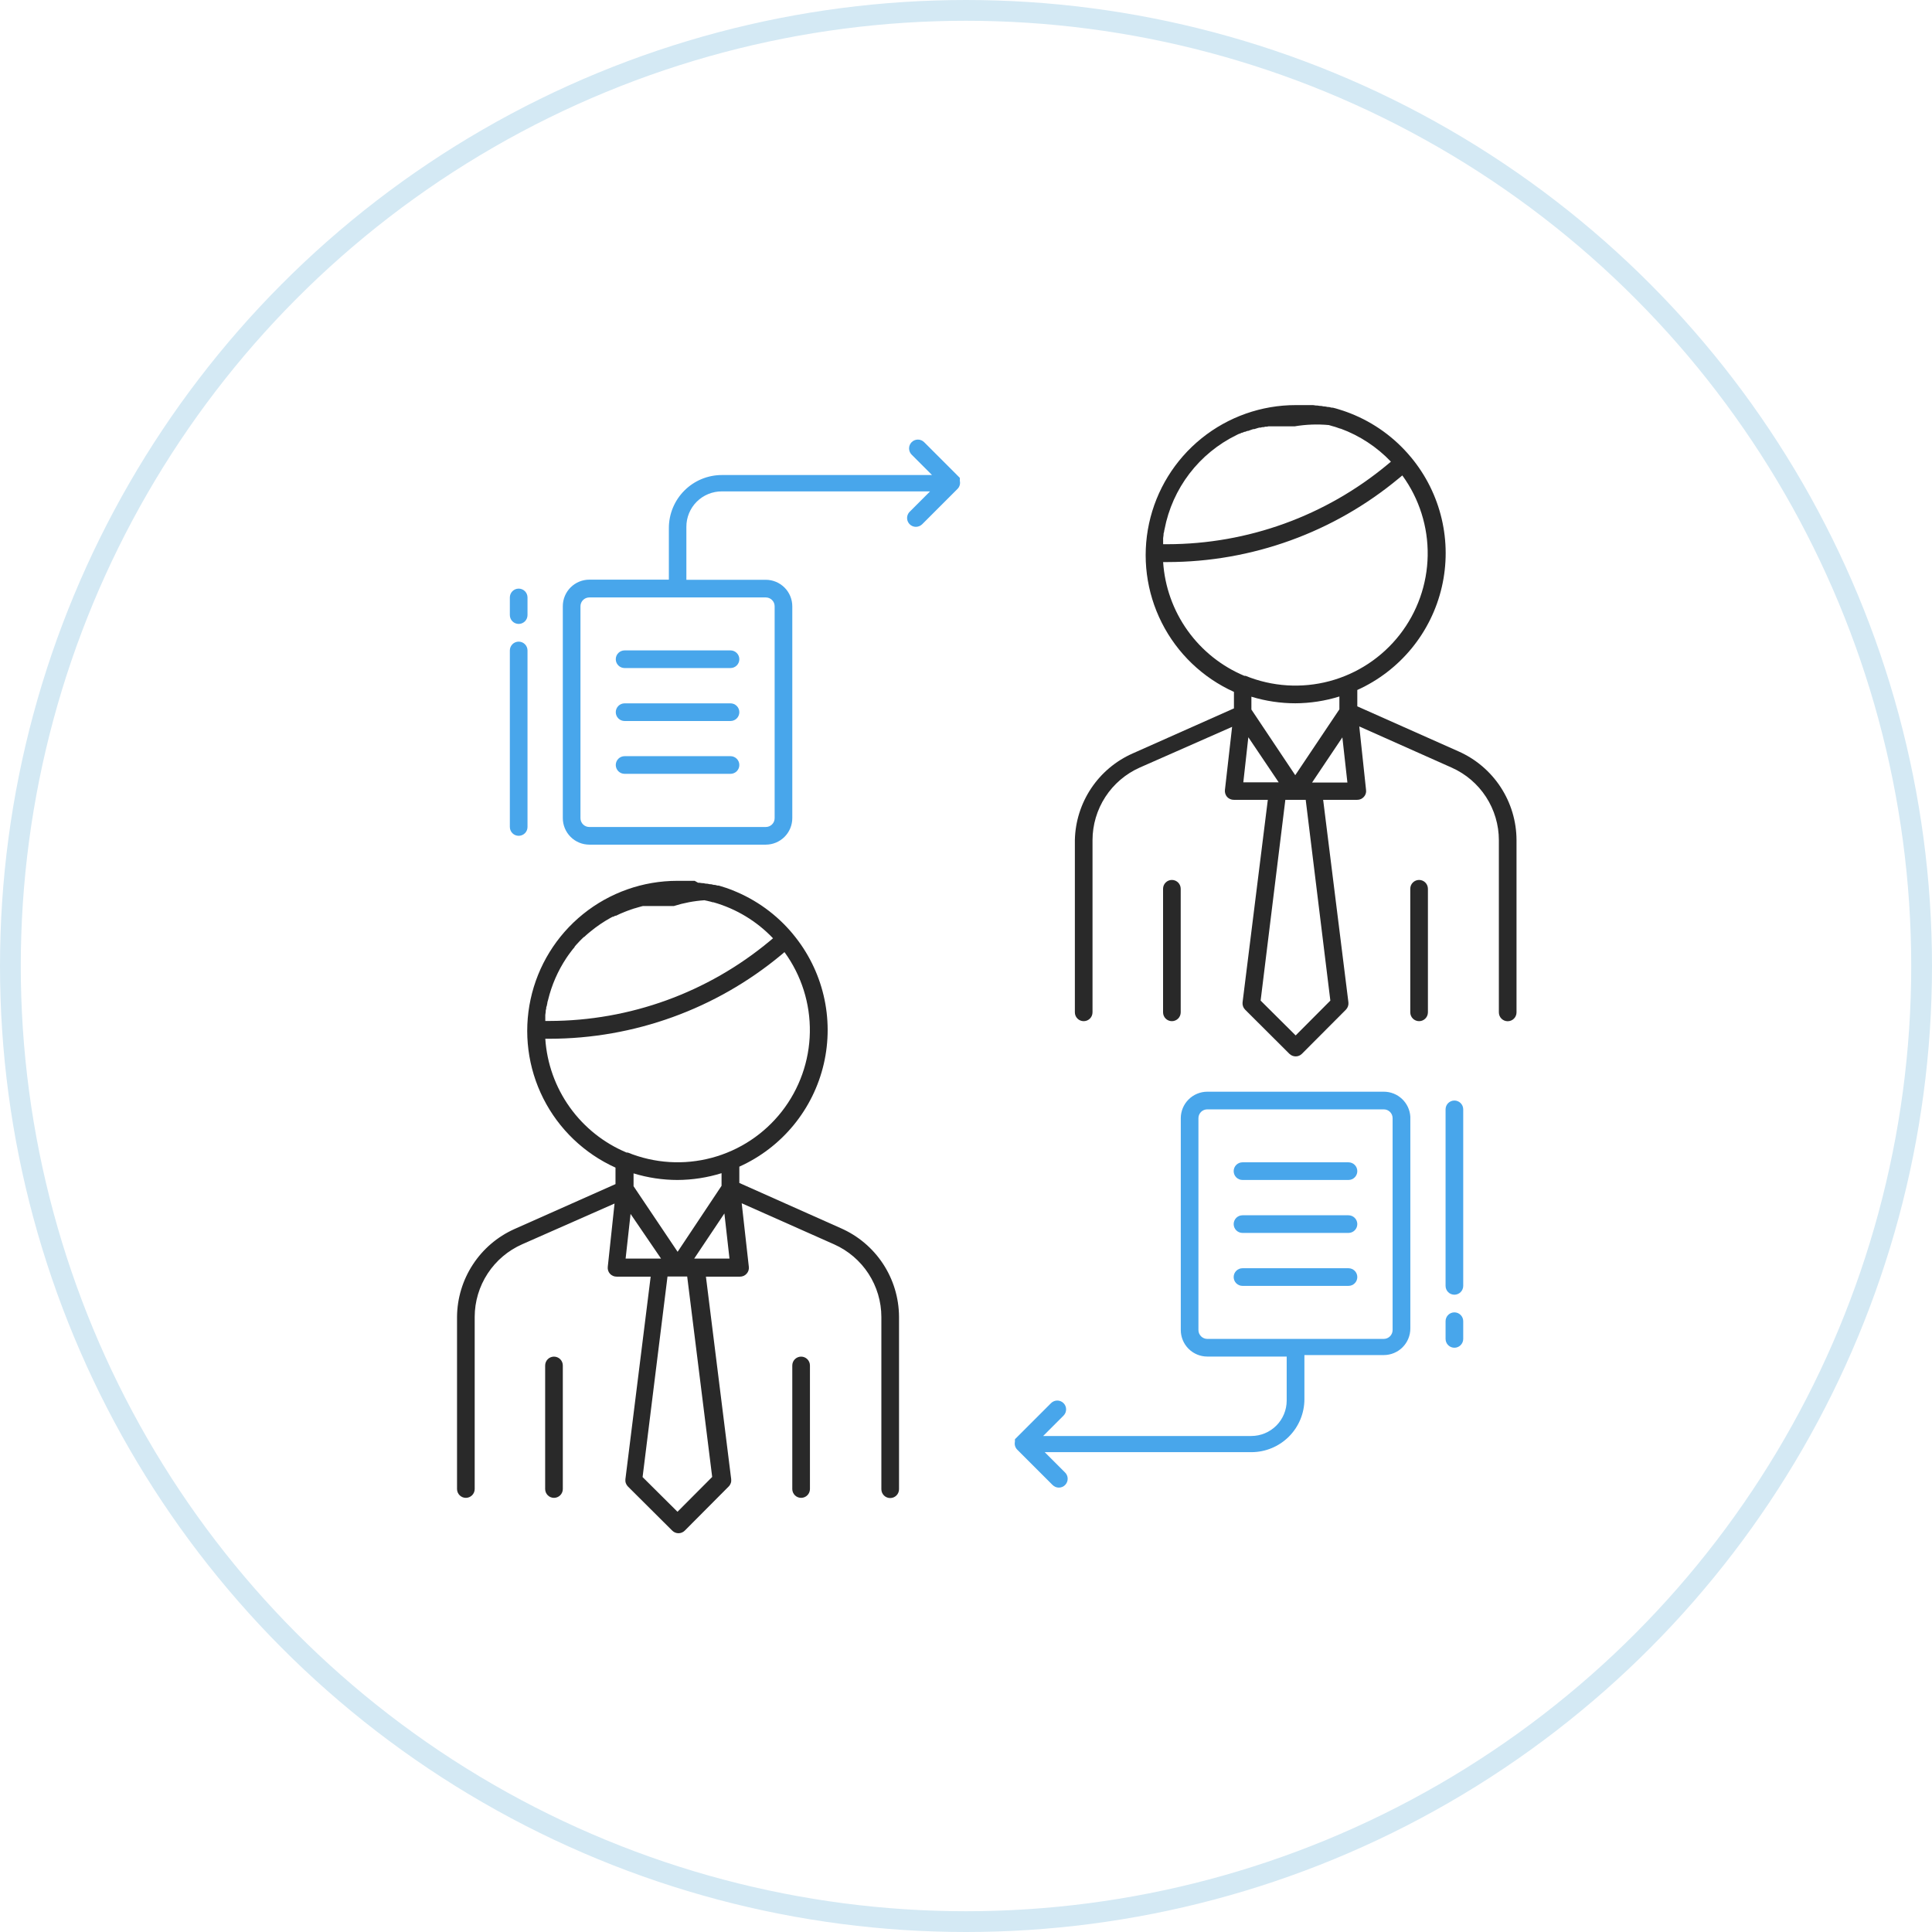
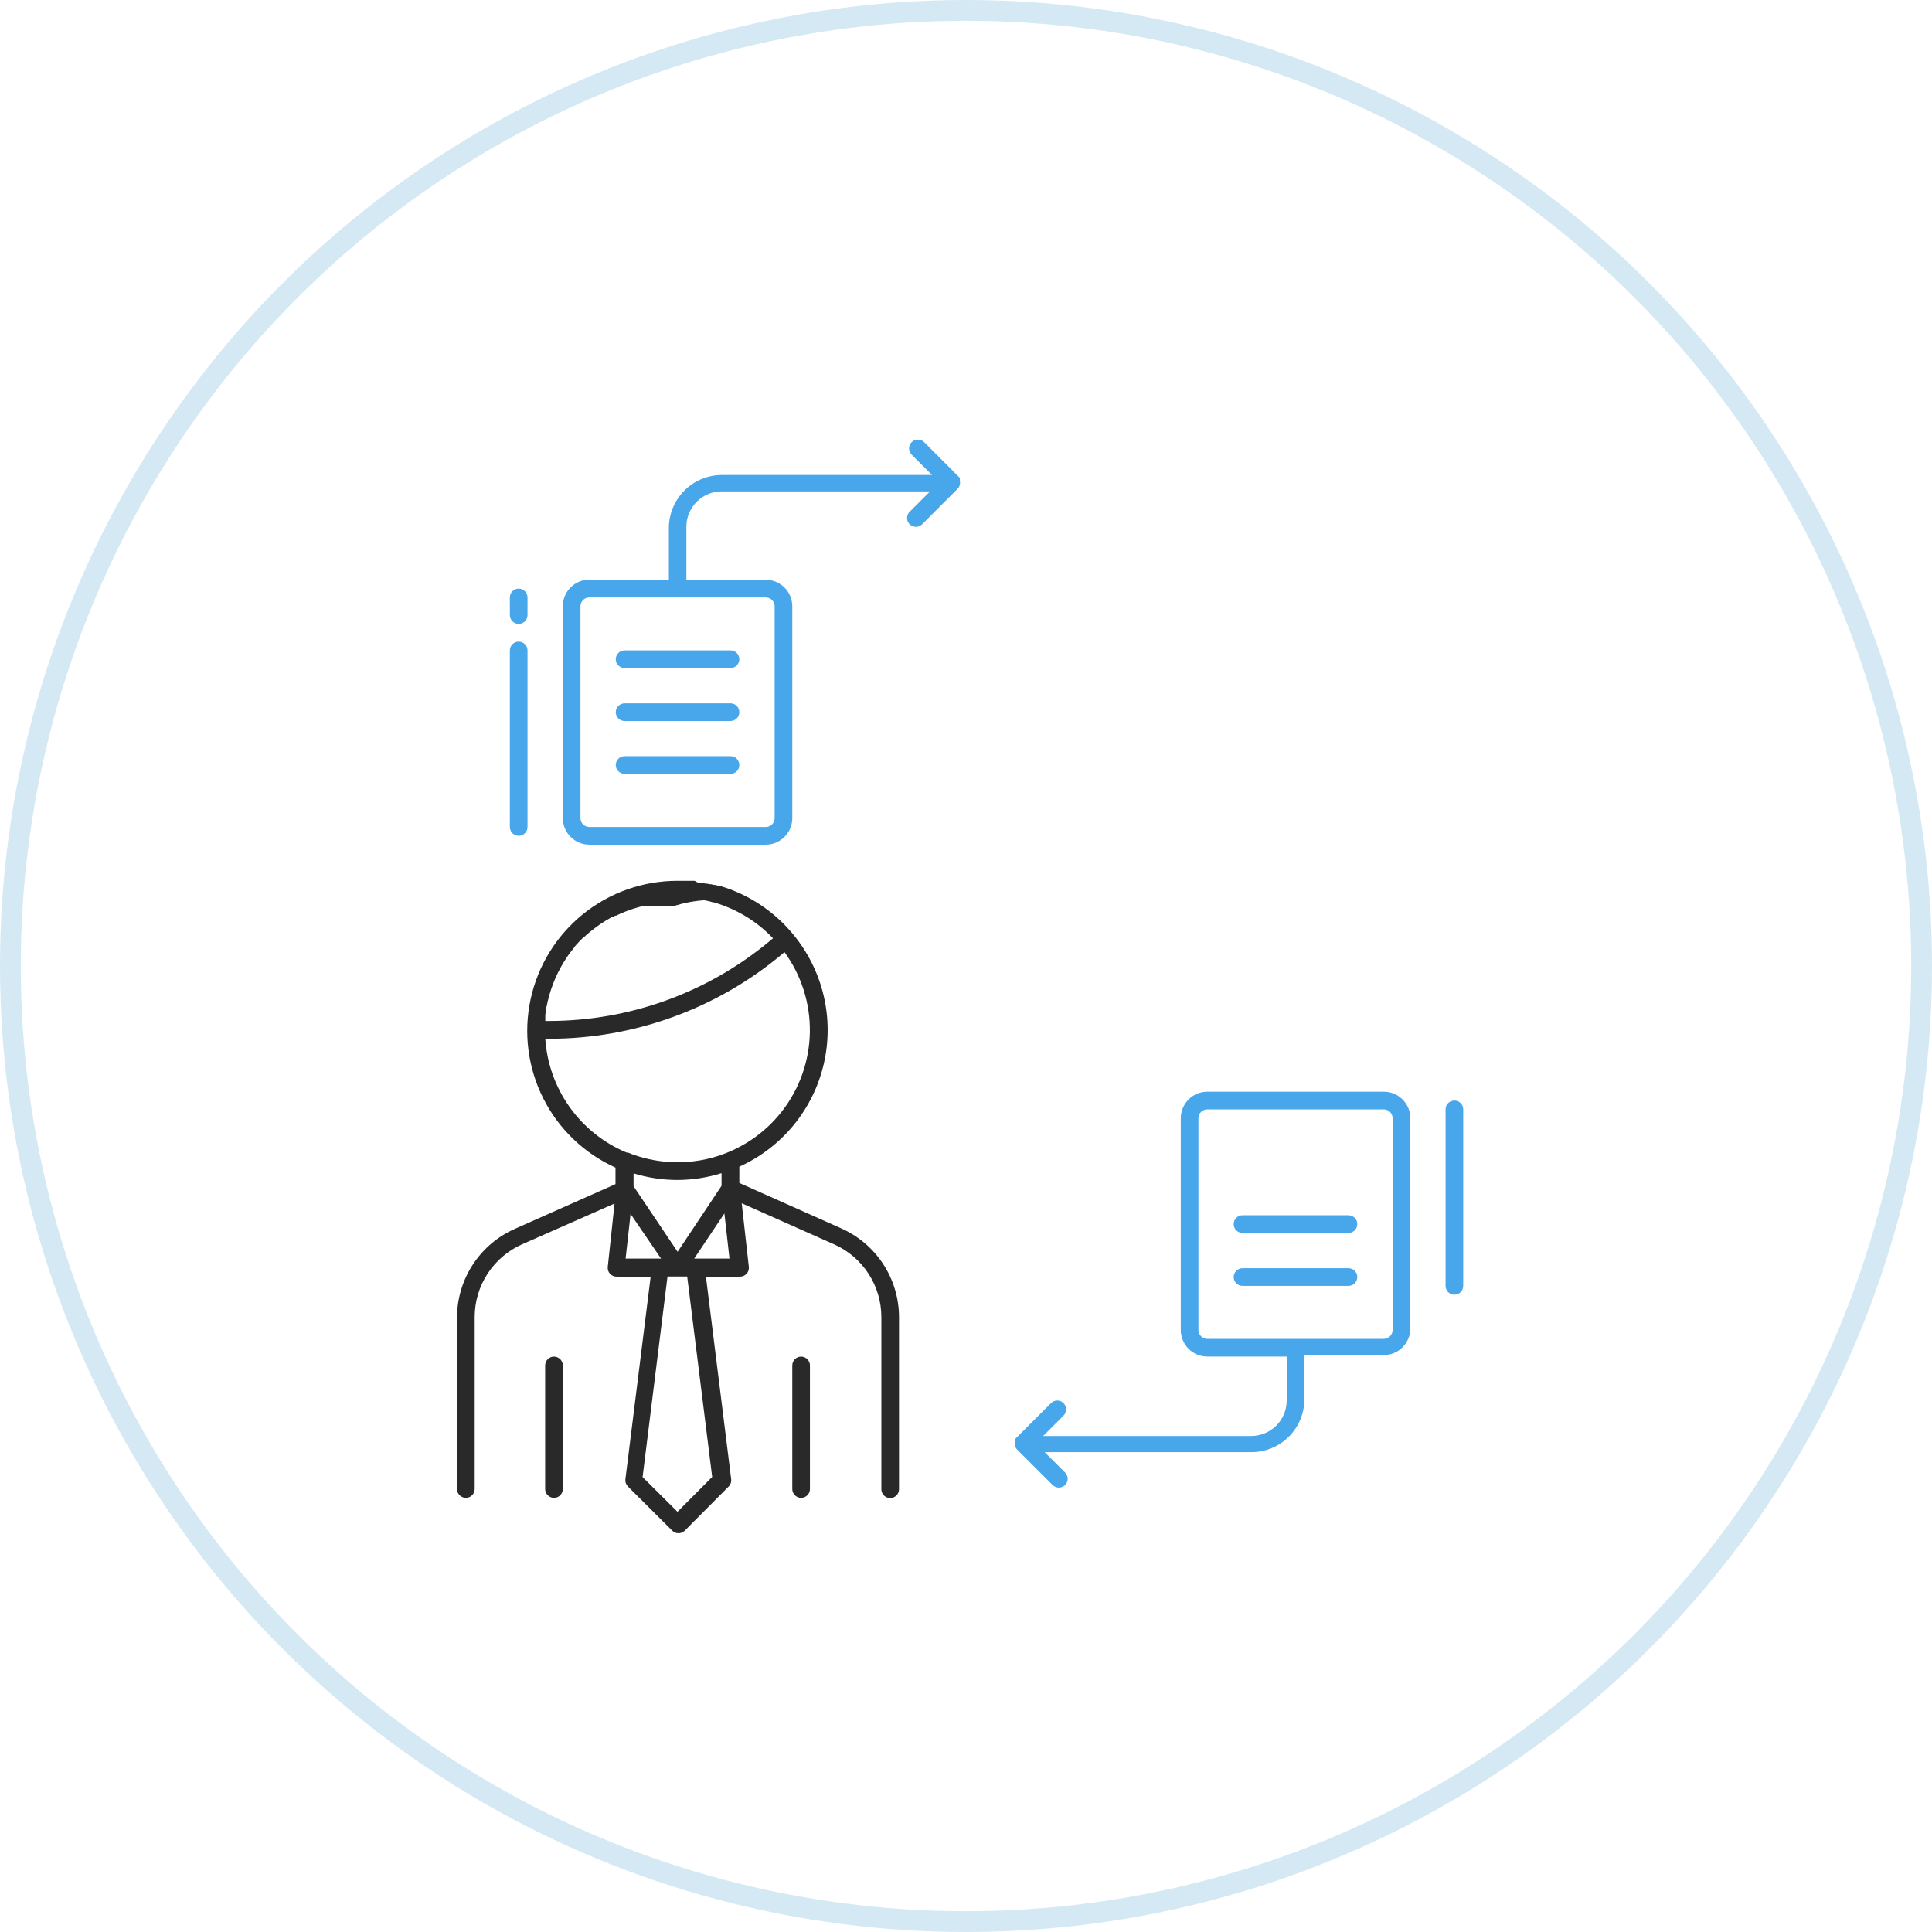
<svg xmlns="http://www.w3.org/2000/svg" width="186" height="186" viewBox="0 0 186 186" fill="none">
  <circle cx="93" cy="93" r="92" stroke="#D4E9F4" stroke-width="2" />
  <path d="M77.126 130.607C76.901 130.607 76.685 130.697 76.525 130.856C76.366 131.016 76.276 131.232 76.276 131.457V143.353C76.276 143.579 76.366 143.795 76.525 143.954C76.685 144.114 76.901 144.203 77.126 144.203C77.352 144.203 77.568 144.114 77.727 143.954C77.886 143.795 77.976 143.579 77.976 143.353V131.457C77.976 131.232 77.886 131.016 77.727 130.856C77.568 130.697 77.352 130.607 77.126 130.607Z" fill="#292929" />
-   <path d="M136.62 84.715C136.395 84.715 136.179 84.805 136.019 84.964C135.86 85.124 135.771 85.34 135.771 85.565V97.461C135.771 97.687 135.86 97.903 136.019 98.062C136.179 98.221 136.395 98.311 136.62 98.311C136.846 98.311 137.062 98.221 137.221 98.062C137.38 97.903 137.47 97.687 137.47 97.461V85.565C137.47 85.34 137.38 85.124 137.221 84.964C137.062 84.805 136.846 84.715 136.62 84.715Z" fill="#292929" />
-   <path d="M140.019 126.346C139.794 126.346 139.578 126.435 139.418 126.595C139.259 126.754 139.17 126.97 139.17 127.195V128.901C139.17 129.127 139.259 129.343 139.418 129.502C139.578 129.662 139.794 129.751 140.019 129.751C140.245 129.751 140.461 129.662 140.62 129.502C140.779 129.343 140.869 129.127 140.869 128.901V127.195C140.869 126.97 140.779 126.754 140.62 126.595C140.461 126.435 140.245 126.346 140.019 126.346Z" fill="#48A6EB" />
  <path d="M140.019 105.952C139.794 105.952 139.578 106.042 139.418 106.201C139.259 106.36 139.17 106.577 139.17 106.802V123.796C139.17 124.022 139.259 124.238 139.418 124.397C139.578 124.557 139.794 124.646 140.019 124.646C140.245 124.646 140.461 124.557 140.62 124.397C140.779 124.238 140.869 124.022 140.869 123.796V106.789C140.866 106.566 140.775 106.353 140.616 106.196C140.457 106.04 140.242 105.952 140.019 105.952Z" fill="#48A6EB" />
  <path d="M53.334 130.607C53.108 130.607 52.892 130.697 52.733 130.856C52.574 131.016 52.484 131.232 52.484 131.457V143.353C52.484 143.579 52.574 143.795 52.733 143.954C52.892 144.114 53.108 144.203 53.334 144.203C53.559 144.203 53.775 144.114 53.935 143.954C54.094 143.795 54.184 143.579 54.184 143.353V131.457C54.184 131.346 54.162 131.235 54.119 131.132C54.076 131.029 54.014 130.935 53.935 130.856C53.856 130.777 53.762 130.715 53.659 130.672C53.556 130.629 53.445 130.607 53.334 130.607Z" fill="#292929" />
-   <path d="M113.671 97.461V85.565C113.671 85.34 113.582 85.124 113.422 84.964C113.263 84.805 113.047 84.715 112.822 84.715C112.596 84.715 112.38 84.805 112.221 84.964C112.061 85.124 111.972 85.34 111.972 85.565V97.461C111.972 97.687 112.061 97.903 112.221 98.062C112.38 98.221 112.596 98.311 112.822 98.311C113.047 98.311 113.263 98.221 113.422 98.062C113.582 97.903 113.671 97.687 113.671 97.461Z" fill="#292929" />
  <path d="M70.328 62.616H60.132C59.906 62.616 59.69 62.705 59.531 62.865C59.371 63.024 59.282 63.24 59.282 63.465C59.282 63.691 59.371 63.907 59.531 64.066C59.69 64.226 59.906 64.315 60.132 64.315H70.328C70.554 64.315 70.77 64.226 70.929 64.066C71.089 63.907 71.178 63.691 71.178 63.465C71.178 63.24 71.089 63.024 70.929 62.865C70.77 62.705 70.554 62.616 70.328 62.616Z" fill="#48A6EB" />
  <path d="M70.328 67.714H60.132C59.906 67.714 59.69 67.804 59.531 67.963C59.371 68.123 59.282 68.339 59.282 68.564C59.282 68.789 59.371 69.006 59.531 69.165C59.69 69.324 59.906 69.414 60.132 69.414H70.328C70.554 69.414 70.77 69.324 70.929 69.165C71.089 69.006 71.178 68.789 71.178 68.564C71.178 68.339 71.089 68.123 70.929 67.963C70.77 67.804 70.554 67.714 70.328 67.714Z" fill="#48A6EB" />
  <path d="M70.328 72.799H60.132C60.02 72.799 59.91 72.821 59.806 72.864C59.703 72.907 59.61 72.969 59.531 73.048C59.452 73.127 59.389 73.221 59.347 73.324C59.304 73.427 59.282 73.537 59.282 73.649C59.282 73.761 59.304 73.871 59.347 73.974C59.389 74.077 59.452 74.171 59.531 74.25C59.61 74.329 59.703 74.391 59.806 74.434C59.91 74.477 60.02 74.499 60.132 74.499H70.328C70.44 74.499 70.55 74.477 70.654 74.434C70.757 74.391 70.85 74.329 70.929 74.25C71.008 74.171 71.071 74.077 71.114 73.974C71.156 73.871 71.178 73.761 71.178 73.649C71.178 73.537 71.156 73.427 71.114 73.324C71.071 73.221 71.008 73.127 70.929 73.048C70.85 72.969 70.757 72.907 70.654 72.864C70.55 72.821 70.44 72.799 70.328 72.799Z" fill="#48A6EB" />
-   <path d="M129.823 111.9H119.619C119.394 111.9 119.178 111.989 119.018 112.149C118.859 112.308 118.77 112.524 118.77 112.75C118.77 112.975 118.859 113.191 119.018 113.35C119.178 113.51 119.394 113.599 119.619 113.599H129.823C130.048 113.599 130.264 113.51 130.423 113.35C130.583 113.191 130.672 112.975 130.672 112.75C130.672 112.524 130.583 112.308 130.423 112.149C130.264 111.989 130.048 111.9 129.823 111.9Z" fill="#48A6EB" />
  <path d="M129.823 116.999H119.619C119.394 116.999 119.178 117.088 119.018 117.247C118.859 117.407 118.77 117.623 118.77 117.848C118.77 118.074 118.859 118.29 119.018 118.449C119.178 118.608 119.394 118.698 119.619 118.698H129.823C130.048 118.698 130.264 118.608 130.423 118.449C130.583 118.29 130.672 118.074 130.672 117.848C130.672 117.623 130.583 117.407 130.423 117.247C130.264 117.088 130.048 116.999 129.823 116.999Z" fill="#48A6EB" />
  <path d="M129.823 122.097H119.619C119.394 122.097 119.178 122.186 119.018 122.346C118.859 122.505 118.77 122.721 118.77 122.946C118.77 123.172 118.859 123.388 119.018 123.547C119.178 123.707 119.394 123.796 119.619 123.796H129.823C130.048 123.796 130.264 123.707 130.423 123.547C130.583 123.388 130.672 123.172 130.672 122.946C130.672 122.721 130.583 122.505 130.423 122.346C130.264 122.186 130.048 122.097 129.823 122.097Z" fill="#48A6EB" />
  <path d="M80.93 118.234L71.178 113.887V112.318C73.204 111.406 74.992 110.039 76.402 108.322C77.812 106.605 78.807 104.586 79.309 102.422C79.811 100.258 79.806 98.007 79.294 95.845C78.783 93.683 77.779 91.668 76.362 89.957C76.352 89.938 76.339 89.92 76.322 89.905C74.772 88.042 72.778 86.599 70.525 85.709L70.204 85.585L69.891 85.474L69.433 85.33L69.198 85.258H69.087L68.832 85.192H68.721L68.453 85.127H68.348L68.08 85.075H67.969L67.701 85.022H67.59L67.315 84.983H67.204L66.877 84.8H66.76H66.492H66.374H66.106H65.982H65.701H65.204C61.901 84.8 58.698 85.932 56.128 88.007C53.559 90.082 51.778 92.975 51.082 96.203C50.386 99.432 50.818 102.802 52.306 105.751C53.793 108.7 56.246 111.05 59.256 112.41V113.998L49.51 118.332C47.88 119.065 46.495 120.251 45.519 121.748C44.542 123.244 44.015 124.99 44 126.777V143.353C44 143.578 44.09 143.795 44.249 143.954C44.408 144.113 44.624 144.203 44.85 144.203C45.075 144.203 45.291 144.113 45.451 143.954C45.61 143.795 45.7 143.578 45.7 143.353V126.777C45.704 125.294 46.139 123.845 46.951 122.605C47.763 121.364 48.918 120.387 50.275 119.789L59.164 115.868L58.511 121.973C58.499 122.09 58.511 122.209 58.547 122.321C58.583 122.434 58.642 122.538 58.72 122.626C58.803 122.717 58.904 122.788 59.017 122.837C59.129 122.885 59.251 122.909 59.373 122.907H62.642L60.21 142.405C60.195 142.534 60.208 142.664 60.25 142.786C60.292 142.908 60.361 143.019 60.452 143.111L64.72 147.36C64.799 147.439 64.893 147.502 64.996 147.544C65.099 147.587 65.21 147.609 65.322 147.609C65.433 147.609 65.544 147.587 65.647 147.544C65.75 147.502 65.844 147.439 65.923 147.36L70.152 143.111C70.244 143.02 70.313 142.909 70.355 142.786C70.397 142.664 70.41 142.534 70.394 142.405L67.962 122.907H71.231C71.354 122.91 71.476 122.885 71.589 122.836C71.702 122.786 71.803 122.712 71.884 122.62C71.963 122.532 72.023 122.428 72.059 122.315C72.095 122.203 72.107 122.084 72.093 121.966L71.407 115.842L80.316 119.803C81.665 120.406 82.811 121.387 83.616 122.626C84.421 123.866 84.85 125.312 84.852 126.79V143.373C84.852 143.598 84.942 143.814 85.101 143.974C85.26 144.133 85.477 144.222 85.702 144.222C85.927 144.222 86.144 144.133 86.303 143.974C86.462 143.814 86.552 143.598 86.552 143.373V126.77C86.543 124.956 86.007 123.183 85.009 121.667C84.011 120.151 82.594 118.959 80.93 118.234ZM67.812 86.67L68.087 86.728L68.224 86.761L68.394 86.8L68.616 86.866H68.688C70.874 87.488 72.853 88.684 74.42 90.33L74.087 90.611C68.139 95.558 60.652 98.274 52.916 98.291H52.497C52.497 98.193 52.497 98.095 52.497 97.997C52.497 97.899 52.497 97.808 52.497 97.71L52.536 97.422C52.536 97.324 52.536 97.233 52.582 97.141C52.582 97.049 52.582 96.951 52.635 96.86L52.693 96.579C52.693 96.481 52.733 96.389 52.759 96.291C53.107 94.843 53.706 93.467 54.53 92.226L54.687 91.997L54.844 91.781L54.994 91.579L55.151 91.376L55.315 91.186V91.147C55.372 91.087 55.427 91.024 55.478 90.957L55.648 90.775C55.701 90.71 55.758 90.649 55.818 90.591L55.85 90.559L56.027 90.382L56.21 90.206H56.243L56.432 90.029L56.635 89.853L56.85 89.676C57.45 89.183 58.093 88.745 58.772 88.369L58.981 88.258H59.04L59.236 88.16H59.308L59.498 88.069L59.583 88.029L59.766 87.944L59.864 87.905L60.04 87.833L60.145 87.787L60.315 87.722L60.432 87.676L60.602 87.618L60.72 87.572L60.883 87.519L61.008 87.474L61.178 87.428L61.308 87.389L61.465 87.343L61.602 87.304L61.766 87.258L61.903 87.225H62.066H62.21H62.367H62.517H62.674H62.825H62.982H63.139H63.289H63.459H63.603H63.779H63.916H64.106H64.877C65.83 86.924 66.815 86.738 67.812 86.67ZM52.497 100.004H52.903C61.044 99.997 68.928 97.147 75.192 91.945L75.525 91.663C77.156 93.901 78.013 96.61 77.967 99.378C77.92 102.147 76.972 104.825 75.267 107.007C73.561 109.188 71.191 110.754 68.515 111.467C65.839 112.181 63.004 112.002 60.439 110.959H60.321C58.127 110.041 56.233 108.53 54.851 106.595C53.468 104.659 52.654 102.377 52.497 100.004ZM65.217 113.6C66.658 113.594 68.09 113.374 69.466 112.946V114.162L65.237 120.515L60.995 114.201V112.965C62.367 113.385 63.795 113.599 65.23 113.6H65.217ZM60.707 116.868L63.642 121.169H60.23L60.707 116.868ZM61.864 142.203L64.263 122.894H66.158L68.564 142.19L65.224 145.543L61.864 142.203ZM66.93 121.169H66.832L69.74 116.822L70.23 121.169H66.93Z" fill="#292929" />
  <path d="M92.408 46.275V46.216V46.164C92.41 46.147 92.41 46.129 92.408 46.112C92.407 46.094 92.407 46.077 92.408 46.059V46.014L92.369 45.968L88.97 42.569C88.811 42.409 88.594 42.32 88.369 42.32C88.143 42.32 87.927 42.409 87.768 42.569C87.608 42.728 87.519 42.945 87.519 43.17C87.519 43.396 87.608 43.612 87.768 43.772L89.728 45.733H69.492C68.14 45.734 66.844 46.272 65.889 47.228C64.933 48.184 64.395 49.479 64.394 50.831V55.805H56.733C56.057 55.807 55.41 56.076 54.932 56.554C54.455 57.031 54.185 57.679 54.184 58.354V78.767C54.185 79.443 54.455 80.09 54.932 80.568C55.41 81.046 56.057 81.315 56.733 81.317H73.728C74.403 81.315 75.05 81.046 75.528 80.568C76.006 80.09 76.275 79.443 76.277 78.767V58.367C76.275 57.692 76.006 57.044 75.528 56.567C75.05 56.089 74.403 55.82 73.728 55.818H66.08V50.72C66.078 50.271 66.165 49.827 66.336 49.412C66.507 48.997 66.758 48.62 67.075 48.303C67.393 47.986 67.769 47.735 68.184 47.564C68.599 47.393 69.043 47.306 69.492 47.308H89.539L87.578 49.269C87.459 49.388 87.378 49.539 87.345 49.704C87.312 49.869 87.329 50.04 87.393 50.195C87.458 50.351 87.567 50.483 87.707 50.577C87.847 50.67 88.011 50.72 88.179 50.72C88.404 50.718 88.62 50.629 88.781 50.471L92.18 47.072C92.279 46.974 92.353 46.851 92.393 46.716C92.433 46.581 92.438 46.439 92.408 46.301V46.275ZM74.577 58.367V78.767C74.577 78.879 74.555 78.989 74.513 79.093C74.47 79.196 74.407 79.289 74.328 79.368C74.249 79.447 74.156 79.51 74.053 79.552C73.95 79.595 73.839 79.617 73.728 79.617H56.733C56.508 79.617 56.291 79.528 56.132 79.368C55.973 79.209 55.883 78.993 55.883 78.767V58.367C55.883 58.142 55.973 57.926 56.132 57.767C56.291 57.607 56.508 57.518 56.733 57.518H73.728C73.839 57.518 73.95 57.54 74.053 57.582C74.156 57.625 74.249 57.688 74.328 57.767C74.407 57.845 74.47 57.939 74.513 58.042C74.555 58.145 74.577 58.256 74.577 58.367Z" fill="#48A6EB" />
-   <path d="M140.425 72.342L130.672 68.002V66.427C132.7 65.512 134.488 64.142 135.899 62.424C137.311 60.705 138.306 58.683 138.807 56.517C139.309 54.35 139.304 52.097 138.792 49.933C138.28 47.768 137.275 45.752 135.856 44.039L135.816 43.994C134.265 42.129 132.269 40.686 130.012 39.797L129.685 39.673L129.372 39.562L128.92 39.418L128.685 39.346L128.574 39.314L128.313 39.248H128.208L127.94 39.183H127.829L127.561 39.131H127.456L127.182 39.078H127.071L126.803 39.039H126.685L126.417 39H126.299H126.031H125.914H125.646H125.528H125.247H124.75C121.447 38.998 118.243 40.129 115.672 42.203C113.101 44.278 111.319 47.171 110.622 50.4C109.926 53.629 110.357 56.999 111.845 59.949C113.332 62.899 115.785 65.249 118.796 66.61V68.198L109.056 72.532C107.428 73.248 106.038 74.415 105.05 75.895C104.063 77.375 103.518 79.106 103.481 80.885V97.461C103.481 97.687 103.57 97.903 103.73 98.062C103.889 98.222 104.105 98.311 104.331 98.311C104.556 98.311 104.772 98.222 104.932 98.062C105.091 97.903 105.18 97.687 105.18 97.461V80.885C105.182 79.406 105.612 77.959 106.418 76.719C107.225 75.48 108.372 74.5 109.723 73.898L118.619 69.976L117.926 76.068C117.916 76.185 117.929 76.303 117.965 76.416C118.001 76.528 118.059 76.632 118.135 76.721C118.218 76.812 118.32 76.883 118.432 76.932C118.545 76.98 118.667 77.004 118.789 77.002H122.057L119.626 96.5C119.612 96.629 119.627 96.759 119.67 96.882C119.713 97.004 119.783 97.115 119.874 97.206L124.136 101.455C124.297 101.612 124.512 101.701 124.737 101.703C124.849 101.703 124.959 101.682 125.063 101.639C125.166 101.596 125.26 101.534 125.339 101.455L129.574 97.206C129.664 97.114 129.733 97.003 129.775 96.881C129.816 96.758 129.831 96.629 129.816 96.5L127.384 77.002H130.653C130.776 77.005 130.898 76.98 131.011 76.931C131.124 76.881 131.225 76.807 131.306 76.715C131.387 76.628 131.447 76.524 131.483 76.411C131.52 76.298 131.531 76.179 131.515 76.061L130.862 69.937L139.764 73.904C141.115 74.506 142.262 75.486 143.067 76.726C143.872 77.966 144.301 79.413 144.301 80.892V97.468C144.301 97.693 144.39 97.909 144.549 98.069C144.709 98.228 144.925 98.317 145.15 98.317C145.376 98.317 145.592 98.228 145.751 98.069C145.91 97.909 146 97.693 146 97.468V80.885C145.996 79.075 145.467 77.304 144.477 75.788C143.488 74.272 142.08 73.075 140.425 72.342ZM127.927 40.922L128.195 41L128.306 41.033L128.496 41.085L128.679 41.144L128.783 41.183L129.032 41.268H129.071C130.905 41.943 132.559 43.03 133.908 44.445L133.574 44.726C127.618 49.674 120.12 52.386 112.377 52.393H111.978V52.099C111.978 52.001 111.978 51.909 111.978 51.811L112.017 51.524C112.017 51.426 112.017 51.334 112.063 51.236C112.063 51.138 112.102 51.04 112.116 50.949C112.488 49.004 113.308 47.172 114.51 45.598C115.713 44.025 117.265 42.753 119.044 41.883L119.286 41.765H119.325L119.547 41.66H119.6L119.815 41.569H119.881L120.09 41.484H120.168L120.364 41.412L120.456 41.379L120.652 41.314H120.75L120.94 41.255L121.044 41.222L121.227 41.17H121.345L121.521 41.124H121.646L121.822 41.079H121.953L122.123 41.046H122.26H122.423H122.574H122.731H122.887H123.044H123.201H123.358H123.528H123.672H123.855H124.633C125.721 40.862 126.828 40.821 127.927 40.922ZM111.978 54.112H112.383C120.524 54.107 128.406 51.256 134.666 46.053L135.006 45.772C136.637 48.009 137.494 50.718 137.448 53.486C137.401 56.255 136.453 58.933 134.748 61.115C133.042 63.296 130.672 64.862 127.996 65.576C125.32 66.289 122.485 66.11 119.92 65.067H119.802C117.608 64.149 115.714 62.638 114.332 60.703C112.949 58.767 112.134 56.485 111.978 54.112ZM124.698 67.708C126.139 67.702 127.571 67.482 128.947 67.054V68.29L124.698 74.63L120.476 68.309V67.074C121.852 67.495 123.284 67.708 124.724 67.708H124.698ZM120.181 70.976L123.103 75.316H119.698L120.181 70.976ZM121.364 96.331L123.744 77.002H125.705L128.077 96.331L124.737 99.684L121.364 96.331ZM126.424 75.336H126.319L129.234 70.989L129.718 75.336H126.424Z" fill="#292929" />
  <path d="M133.221 105.102H116.227C115.551 105.104 114.904 105.373 114.426 105.851C113.949 106.328 113.679 106.976 113.678 107.651V128.045C113.678 128.721 113.946 129.37 114.424 129.85C114.902 130.329 115.55 130.599 116.227 130.6H123.874V134.849C123.871 135.751 123.511 136.614 122.873 137.251C122.235 137.888 121.371 138.246 120.469 138.248H100.429L102.389 136.287C102.468 136.208 102.531 136.114 102.574 136.011C102.617 135.908 102.638 135.797 102.638 135.686C102.638 135.574 102.617 135.463 102.574 135.36C102.531 135.257 102.468 135.163 102.389 135.084C102.31 135.005 102.217 134.943 102.114 134.9C102.01 134.857 101.9 134.835 101.788 134.835C101.676 134.835 101.566 134.857 101.463 134.9C101.359 134.943 101.266 135.005 101.187 135.084L97.788 138.483L97.742 138.529L97.709 138.575C97.711 138.592 97.711 138.61 97.709 138.627C97.712 138.647 97.712 138.666 97.709 138.686V138.738V138.797C97.68 138.934 97.685 139.077 97.725 139.212C97.765 139.347 97.838 139.469 97.938 139.568L101.337 142.967C101.416 143.046 101.51 143.109 101.613 143.152C101.716 143.195 101.827 143.217 101.938 143.217C102.05 143.217 102.161 143.195 102.264 143.152C102.367 143.109 102.461 143.046 102.54 142.967C102.619 142.888 102.682 142.795 102.724 142.691C102.767 142.588 102.789 142.478 102.789 142.366C102.789 142.254 102.767 142.144 102.724 142.04C102.682 141.937 102.619 141.843 102.54 141.765L100.579 139.804H120.476C121.828 139.804 123.126 139.267 124.083 138.311C125.04 137.355 125.579 136.058 125.58 134.705V130.457H133.228C133.905 130.455 134.553 130.185 135.031 129.706C135.509 129.227 135.777 128.578 135.777 127.901V107.507C135.739 106.856 135.453 106.244 134.977 105.797C134.502 105.349 133.874 105.101 133.221 105.102ZM134.071 128.045C134.071 128.271 133.982 128.487 133.823 128.648C133.664 128.808 133.447 128.899 133.221 128.901H116.227C116.001 128.899 115.785 128.808 115.626 128.648C115.466 128.487 115.377 128.271 115.377 128.045V107.651C115.377 107.54 115.399 107.429 115.442 107.326C115.485 107.223 115.547 107.129 115.626 107.05C115.705 106.971 115.799 106.909 115.902 106.866C116.005 106.823 116.115 106.802 116.227 106.802H133.221C133.333 106.802 133.444 106.823 133.547 106.866C133.65 106.909 133.743 106.971 133.822 107.05C133.901 107.129 133.964 107.223 134.007 107.326C134.049 107.429 134.071 107.54 134.071 107.651V128.045Z" fill="#48A6EB" />
  <path d="M49.935 60.067C50.16 60.067 50.376 59.977 50.536 59.818C50.695 59.659 50.785 59.443 50.785 59.217V57.518C50.785 57.292 50.695 57.076 50.536 56.917C50.376 56.758 50.16 56.668 49.935 56.668C49.71 56.668 49.493 56.758 49.334 56.917C49.175 57.076 49.085 57.292 49.085 57.518V59.217C49.085 59.443 49.175 59.659 49.334 59.818C49.493 59.977 49.71 60.067 49.935 60.067Z" fill="#48A6EB" />
  <path d="M49.935 80.466C50.16 80.466 50.376 80.377 50.536 80.218C50.695 80.058 50.785 79.842 50.785 79.617V62.622C50.785 62.397 50.695 62.181 50.536 62.021C50.376 61.862 50.16 61.773 49.935 61.773C49.71 61.773 49.493 61.862 49.334 62.021C49.175 62.181 49.085 62.397 49.085 62.622V79.617C49.085 79.842 49.175 80.058 49.334 80.218C49.493 80.377 49.71 80.466 49.935 80.466Z" fill="#48A6EB" />
</svg>